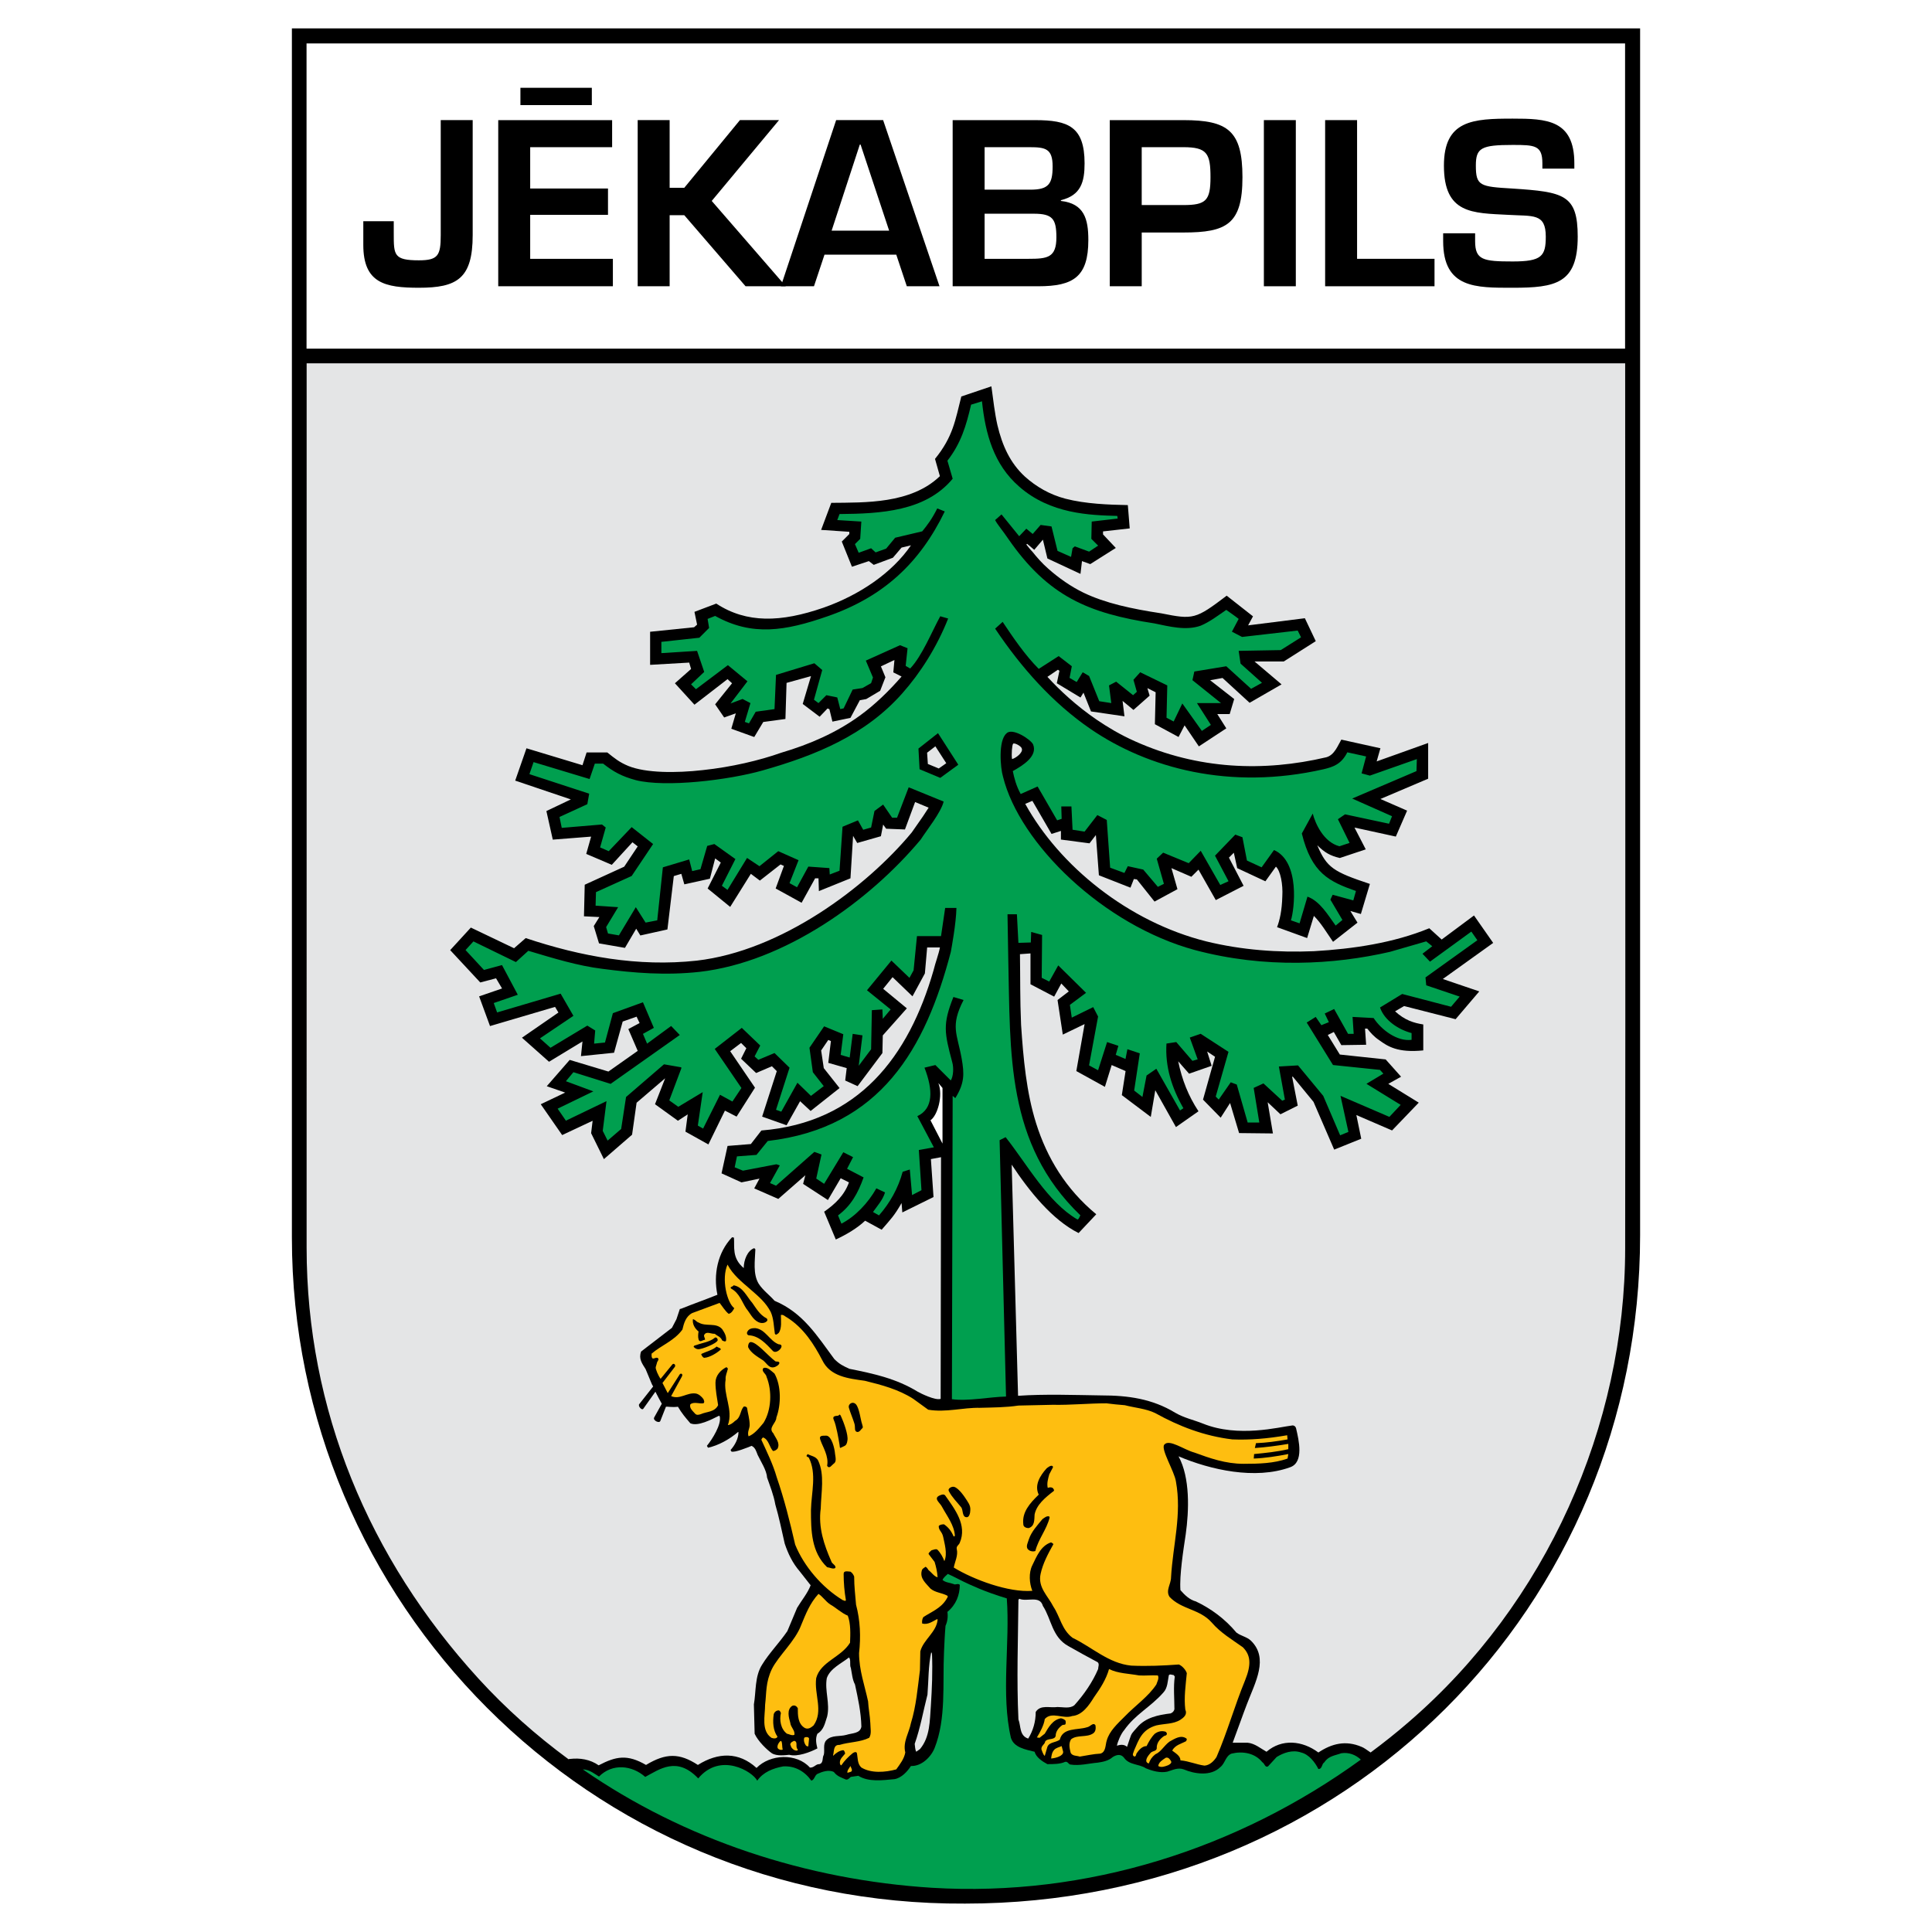
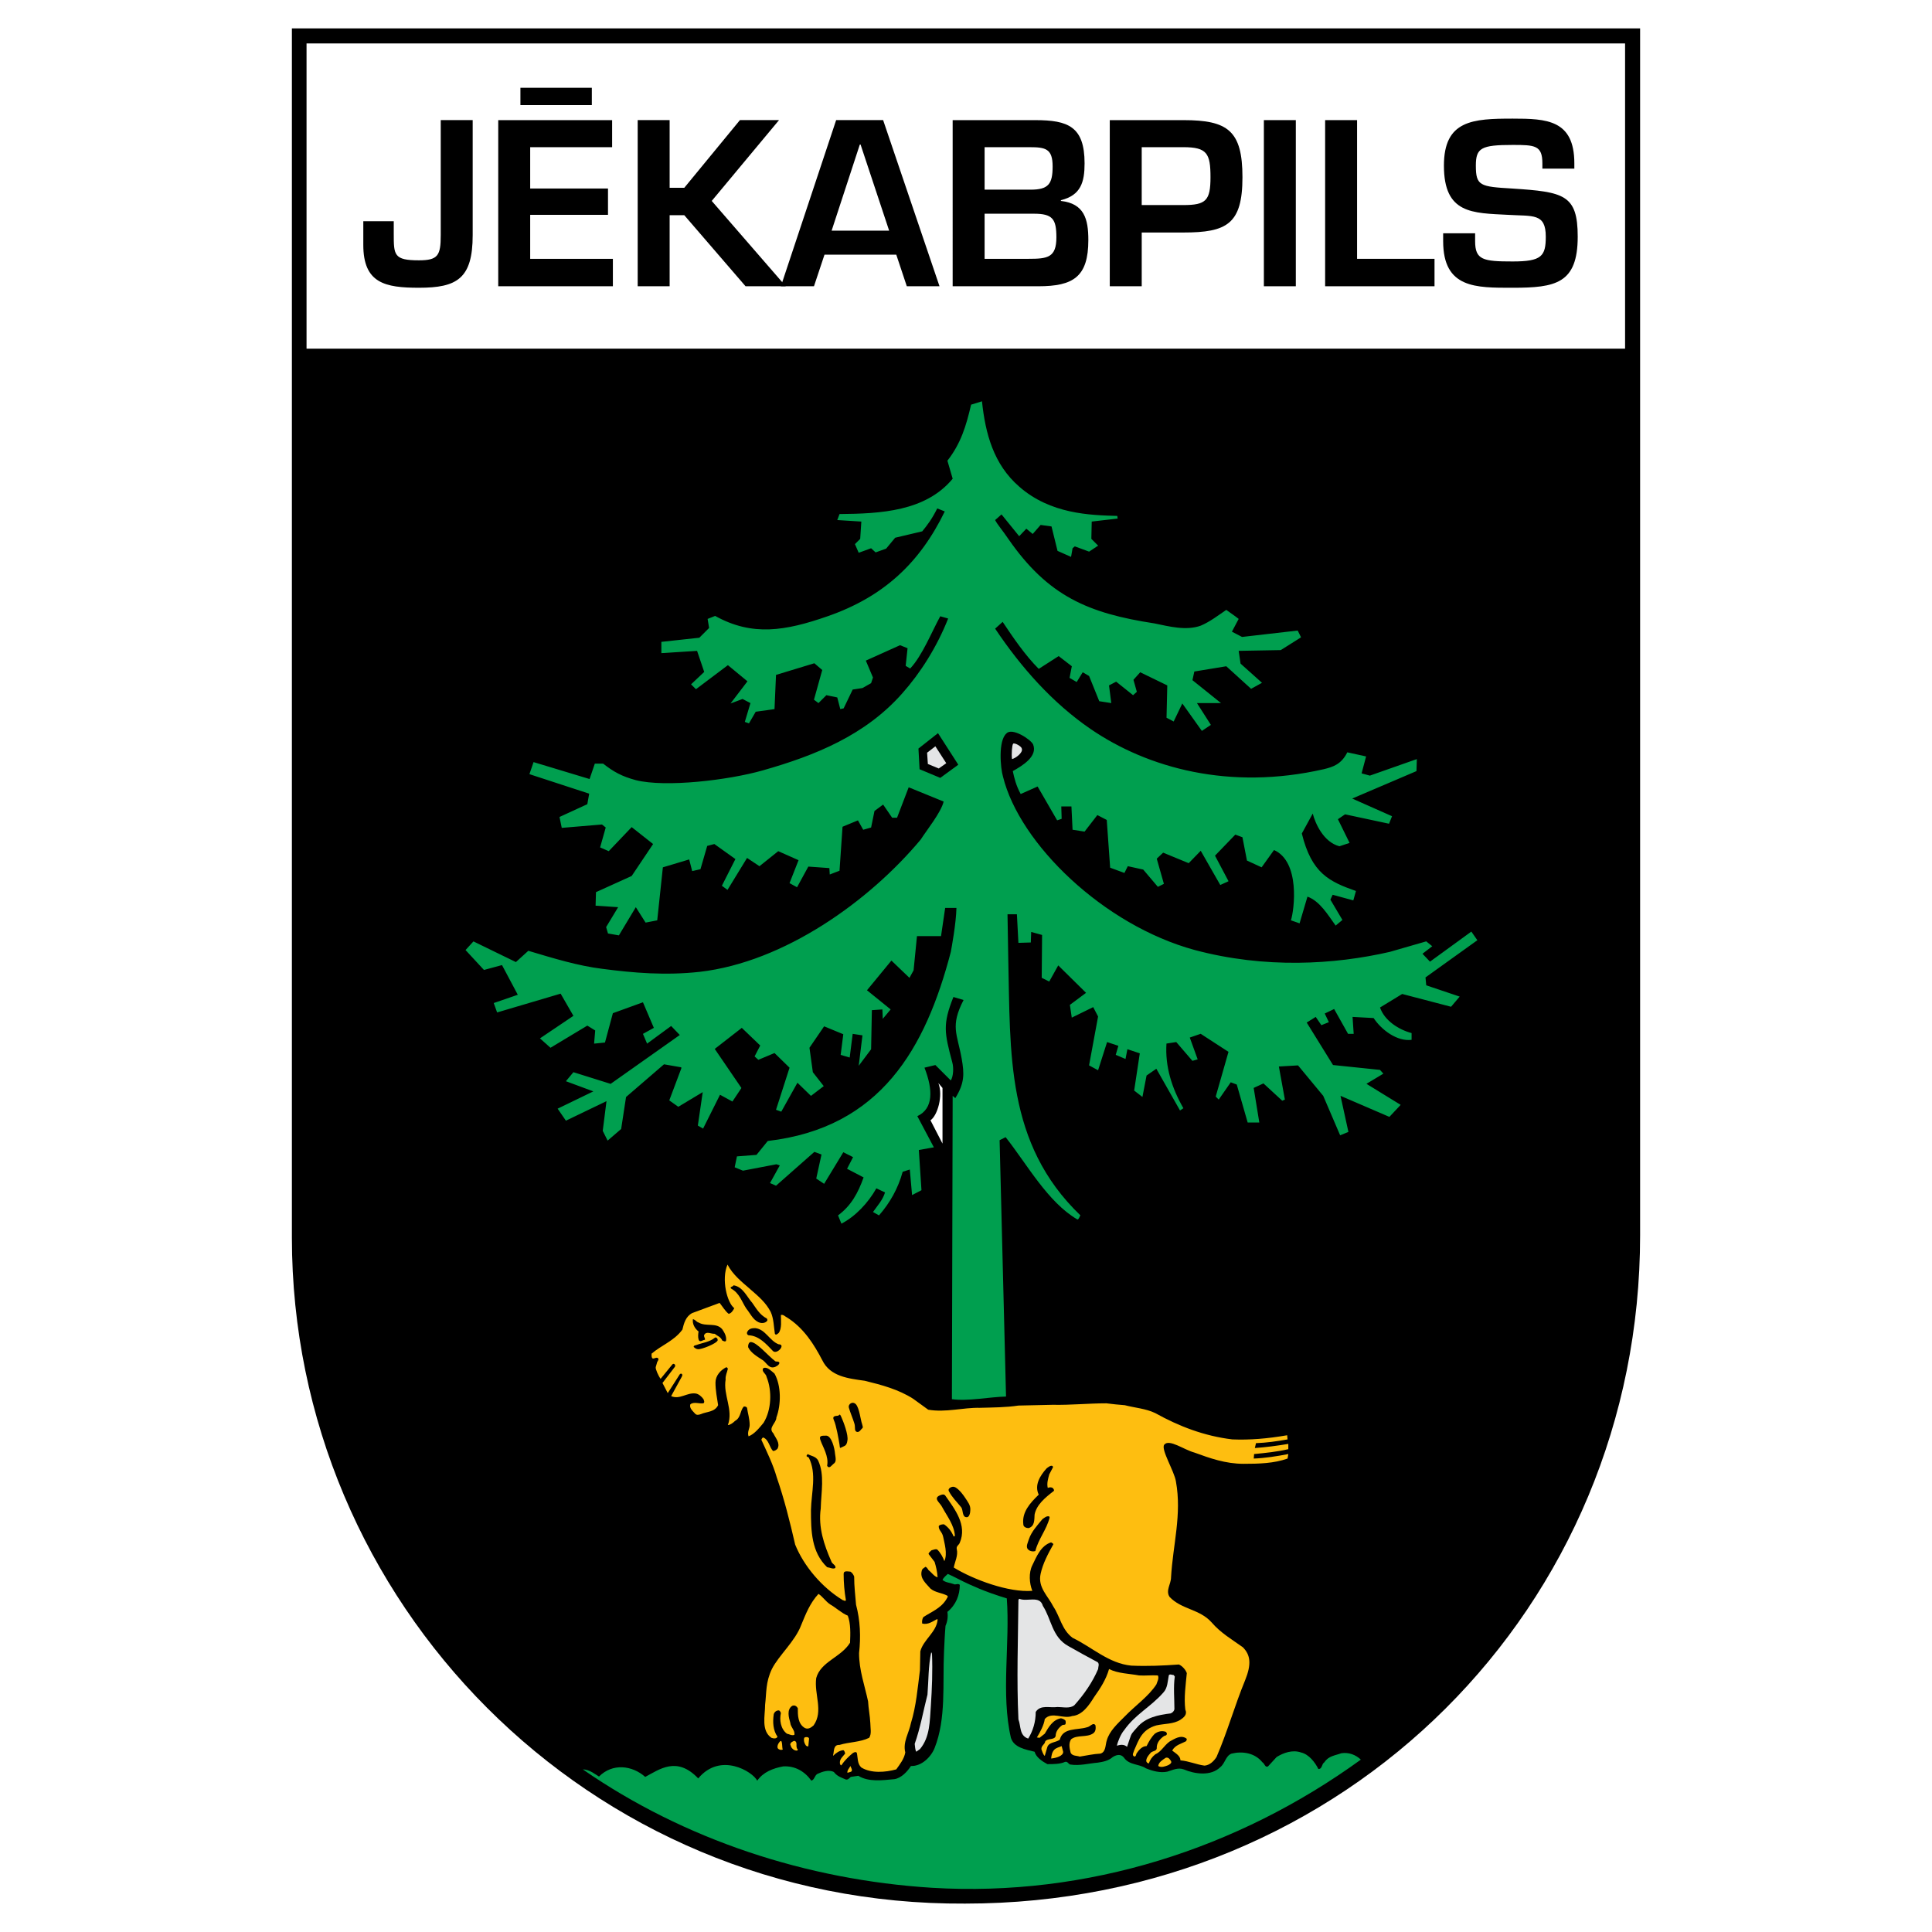
<svg xmlns="http://www.w3.org/2000/svg" version="1.0" id="Layer_1" x="0px" y="0px" width="192.756px" height="192.756px" viewBox="0 0 192.756 192.756" enable-background="new 0 0 192.756 192.756" xml:space="preserve">
  <g>
-     <polygon fill-rule="evenodd" clip-rule="evenodd" fill="#FFFFFF" points="0,0 192.756,0 192.756,192.756 0,192.756 0,0  " />
    <path fill-rule="evenodd" clip-rule="evenodd" d="M163.634,2.834v120.412c0,37.014-29.325,66.676-67.35,66.676   c-37.612,0.225-67.162-30.15-67.162-66.451V2.834H163.634L163.634,2.834z" />
    <polygon fill-rule="evenodd" clip-rule="evenodd" fill="#FFFFFF" points="30.584,34.785 162.134,34.785 162.134,4.334    30.584,4.334 30.584,34.785  " />
    <path fill-rule="evenodd" clip-rule="evenodd" d="M43.972,11.984v11.475c0,2.025-0.263,2.513-2.175,2.513   c-2.512,0-2.512-0.525-2.512-2.663v-1.238h-3.038v2.363c0,3.825,2.175,4.275,5.55,4.275c3.788,0,5.363-0.9,5.363-5.25V11.984   H43.972L43.972,11.984z" />
    <path fill-rule="evenodd" clip-rule="evenodd" d="M52.897,14.685h8.175v-2.7H49.709V28.56h11.438v-2.738h-8.25v-4.387h7.763V18.81   h-7.763V14.685L52.897,14.685z M51.922,8.76v1.725h7.125V8.76H51.922L51.922,8.76z" />
    <polygon fill-rule="evenodd" clip-rule="evenodd" points="66.81,11.984 63.622,11.984 63.622,28.56 66.81,28.56 66.81,21.472    68.272,21.472 74.384,28.56 78.396,28.56 71.009,20.047 77.722,11.984 73.822,11.984 68.272,18.734 66.81,18.734 66.81,11.984  " />
    <path fill-rule="evenodd" clip-rule="evenodd" d="M89.422,25.409l1.05,3.15h3.263l-5.625-16.575h-4.688L77.91,28.56h3.3l1.05-3.15   H89.422L89.422,25.409z M88.709,23.01h-5.737l2.812-8.588h0.075L88.709,23.01L88.709,23.01z" />
    <path fill-rule="evenodd" clip-rule="evenodd" d="M98.234,21.322h4.912c1.875,0,2.25,0.525,2.25,2.363   c0,2.025-0.899,2.137-2.774,2.137h-4.388V21.322L98.234,21.322z M103.597,28.56c3.487,0,4.987-0.938,4.987-4.613   c0-2.1-0.412-3.637-2.737-3.899v-0.075c1.987-0.488,2.362-1.8,2.362-3.675c0-3.675-1.649-4.312-4.912-4.312h-8.25V28.56H103.597   L103.597,28.56z M98.234,14.685h4.5c1.575,0,2.287,0.15,2.287,1.913c0,1.762-0.412,2.325-2.212,2.325h-4.575V14.685L98.234,14.685z   " />
    <path fill-rule="evenodd" clip-rule="evenodd" d="M110.722,28.56h3.188v-5.363h4.162c4.312,0,5.888-0.825,5.888-5.512   c0-4.65-1.462-5.7-5.888-5.7h-7.35V28.56L110.722,28.56z M113.909,20.459v-5.775h4.162c2.363,0,2.7,0.637,2.7,3   c0,2.325-0.45,2.775-2.7,2.775H113.909L113.909,20.459z" />
    <polygon fill-rule="evenodd" clip-rule="evenodd" points="129.284,11.984 126.097,11.984 126.097,28.56 129.284,28.56    129.284,11.984  " />
    <polygon fill-rule="evenodd" clip-rule="evenodd" points="135.396,11.984 132.209,11.984 132.209,28.56 143.122,28.56    143.122,25.822 135.396,25.822 135.396,11.984  " />
    <path fill-rule="evenodd" clip-rule="evenodd" d="M143.984,23.272v0.788c0,4.725,3.262,4.65,6.938,4.65   c4.274,0,6.487-0.413,6.487-5.1c0-4.2-1.388-4.462-6.525-4.8c-3.225-0.188-3.638-0.263-3.638-2.288   c0-1.762,0.525-2.062,3.676-2.062c2.212,0,2.962,0.038,2.962,1.837v0.525h3.188v-0.525c0-4.35-2.774-4.462-6.149-4.462   c-3.976,0-6.863,0.15-6.863,4.688c0,4.837,2.851,4.725,6.413,4.913c2.475,0.15,3.75-0.188,3.75,2.175c0,1.95-0.413,2.475-3.3,2.475   c-2.963,0-3.75-0.15-3.75-2.025v-0.788H143.984L143.984,23.272z" />
    <path fill-rule="evenodd" clip-rule="evenodd" fill="#009F4F" d="M100.372,139.334c-1.65,0.037-3.825,0.488-5.4,0.262l0.075-30.262   l0.263,0.225c0.937-1.5,0.9-2.438,0.637-3.938c-0.45-2.512-1.163-3.225,0.188-5.85l-1.013-0.301   c-1.087,2.738-0.9,3.562-0.112,6.525c0.15,0.525,0.112,1.389-0.15,1.801l-1.538-1.537l-1.087,0.262   c0.862,2.213,0.9,4.088-0.713,4.838l1.65,3.111l-1.5,0.264l0.263,4.012l-0.938,0.488l-0.225-2.551l-0.712,0.225   c-0.45,1.65-1.275,3.113-2.362,4.352l-0.6-0.338c0.45-0.639,0.975-1.201,1.2-1.951l-0.862-0.412   c-0.825,1.463-2.1,2.812-3.488,3.525l-0.337-0.824c1.312-0.977,1.987-2.213,2.55-3.789l-1.65-0.861l0.6-1.162l-0.975-0.488   l-1.913,3.15l-0.787-0.525l0.525-2.4l-0.712-0.262l-3.825,3.375l-0.6-0.264l0.975-1.762l-0.337-0.113l-3.338,0.639l-0.825-0.338   l0.225-1.088l1.95-0.15l1.125-1.387c11.288-1.312,15.75-9.262,18.263-18.862c0.075-0.413,0.525-2.812,0.562-4.388h-1.125   l-0.413,2.812h-2.4l-0.338,3.413l-0.412,0.75l-1.8-1.725l-2.438,2.963l2.363,1.912l-0.788,0.938l-0.038-0.938l-1.05,0.074   l-0.075,3.9l-1.238,1.65l0.375-3.037l-0.975-0.15l-0.3,2.363l-0.9-0.264l0.262-2.062l-1.913-0.787l-1.462,2.137l0.337,2.438   l1.088,1.389l-1.275,0.975l-1.35-1.312l-1.612,2.887l-0.525-0.188l1.35-4.199l-1.5-1.463l-1.613,0.676l-0.375-0.338l0.563-1.088   l-1.838-1.762l-2.7,2.1l2.663,3.9l-0.9,1.35l-1.237-0.676l-1.688,3.375l-0.525-0.299l0.488-3.338l-2.438,1.463l-0.9-0.639   l1.2-3.188v-0.111l-1.725-0.301l-3.788,3.264l-0.487,3.188l-1.351,1.162l-0.487-0.975l0.375-2.963l-4.05,1.949l-0.825-1.199   l3.562-1.725l-2.737-1.014l0.75-0.9l3.712,1.164l6.9-4.875l-0.862-0.9l-2.4,1.762l-0.413-0.975l1.087-0.6l-1.087-2.551l-3,1.088   l-0.788,2.926l-1.087,0.111l0.112-1.312l-0.787-0.486l-3.675,2.211l-1.05-0.938l3.337-2.248l-1.275-2.213l-6.337,1.875   l-0.338-0.938l2.4-0.826l-1.575-2.962l-1.8,0.487l-1.838-1.987l0.788-0.862l4.237,2.062l1.238-1.125c2.513,0.75,4.95,1.5,7.387,1.8   c3.15,0.412,6.3,0.675,9.713,0.3c8.475-0.976,16.95-7.088,22.05-13.2c0.6-0.938,2.025-2.7,2.288-3.788l-3.488-1.425l-1.162,3.037   h-0.488l-0.9-1.312l-0.863,0.638l-0.337,1.65l-0.788,0.225l-0.525-0.938l-1.538,0.637l-0.3,4.388l-0.975,0.375l-0.038-0.638   l-2.1-0.15l-1.125,2.062l-0.75-0.412l0.9-2.288l-2.025-0.9l-1.875,1.5l-1.238-0.825l-1.95,3.188l-0.562-0.413l1.35-2.663l-2.1-1.5   l-0.712,0.187l-0.675,2.325l-0.825,0.188l-0.3-1.163l-2.625,0.788l-0.562,5.288l-1.162,0.225l-0.975-1.537l-1.688,2.812   l-1.087-0.188l-0.188-0.638l1.2-1.987l-2.25-0.15l0.038-1.35l3.562-1.613l2.138-3.187l-2.138-1.688l-2.288,2.4l-0.862-0.375   l0.562-1.987l-0.375-0.3l-4.013,0.337l-0.225-1.087l2.775-1.275l0.187-1.05l-5.625-1.837l-0.338-0.113l0.413-1.2l5.588,1.688   l0.525-1.538h0.825c1.05,0.825,1.875,1.275,3.263,1.65c2.962,0.75,9.262,0,12.675-0.975c5.288-1.5,10.237-3.525,13.913-7.688   c1.8-2.025,3.45-4.613,4.575-7.462l-0.788-0.225c-0.862,1.575-1.8,3.938-3,5.212l-0.45-0.262l0.188-1.763l-0.75-0.3l-3.413,1.537   l0.712,1.688l-0.187,0.562l-0.863,0.488l-0.975,0.15l-0.9,1.875l-0.337,0.075l-0.3-1.163l-1.087-0.225l-0.788,0.788l-0.45-0.337   l0.825-2.962l-0.787-0.675l-3.825,1.163l-0.15,3.412l-1.875,0.263l-0.675,1.163l-0.412-0.15l0.562-1.875l-0.788-0.412l-1.2,0.45   l1.688-2.212l-1.95-1.612l-3.188,2.4l-0.488-0.487l1.312-1.238l-0.712-2.1l-3.562,0.225v-1.125l3.788-0.412l0.975-0.976l-0.15-0.9   l0.75-0.3c3.712,2.062,7.012,1.5,11.212,0.038c5.625-1.95,9.225-5.362,11.7-10.462l-0.75-0.3c-0.525,1.05-0.975,1.649-1.5,2.287   l-2.7,0.637l-0.9,1.088l-1.05,0.375l-0.45-0.413l-1.238,0.45l-0.375-0.863l0.525-0.525l0.113-1.725l-2.4-0.15l0.225-0.6   c4.087-0.037,8.587-0.262,11.288-3.525l-0.525-1.8c1.35-1.725,1.875-3.487,2.362-5.588l1.087-0.337   c0.338,3.225,1.162,6.3,3.713,8.512c3.112,2.737,7.05,2.85,9.787,2.925l0.037,0.263l-2.587,0.3l-0.038,1.725l0.676,0.675l-0.9,0.6   l-1.425-0.525l-0.225,0.188l-0.15,0.862l-1.35-0.6l-0.601-2.438l-1.087-0.15l-0.788,0.9l-0.638-0.525l-0.712,0.75l-1.763-2.175   l-0.638,0.562c0.225,0.45,0.788,1.087,1.312,1.875c3.976,5.738,7.987,7.425,14.588,8.438c1.462,0.3,3.149,0.75,4.612,0.225   c0.899-0.375,1.725-1.012,2.55-1.575c0.412,0.3,0.862,0.6,1.237,0.9l-0.675,1.275l1.013,0.525l5.55-0.638l0.337,0.675l-2.024,1.275   l-4.2,0.075l0.188,1.275l2.138,1.913l-1.088,0.6l-2.475-2.25l-3.188,0.525l-0.188,0.863l2.85,2.287h-2.399l1.388,2.175l-0.9,0.6   l-1.95-2.738l-0.862,1.8l-0.713-0.375l0.075-3.225l-2.7-1.312l-0.675,0.75l0.338,1.2l-0.375,0.337l-1.688-1.35l-0.713,0.375   l0.226,1.762l-1.2-0.187l-1.013-2.513l-0.638-0.375l-0.6,0.975l-0.713-0.413l0.226-1.163l-1.312-1.012l-1.988,1.275   c-1.35-1.35-2.55-3.112-3.6-4.688l-0.75,0.675c2.588,3.863,5.7,7.388,9.524,10.013c5.701,3.9,13.876,6.15,23.251,4.012   c0.937-0.225,1.762-0.487,2.362-1.687l1.875,0.412l-0.45,1.688l0.825,0.225l4.688-1.65l-0.038,1.2l-6.412,2.737l3.975,1.763   l-0.3,0.75l-4.388-0.938l-0.712,0.487l1.162,2.363l-1.013,0.337c-1.574-0.413-2.399-2.25-2.662-3.262l-1.088,1.987   c0.976,3.975,2.737,4.8,5.4,5.737l-0.263,0.938l-2.062-0.562l-0.225,0.488l1.2,2.025l-0.676,0.562   c-0.787-1.087-1.574-2.438-2.812-2.888l-0.787,2.663l-0.862-0.3c0.337-1.05,0.938-5.85-1.688-7.013l-1.237,1.725l-1.463-0.675   l-0.45-2.325l-0.712-0.263l-2.025,2.1l1.35,2.55l-0.824,0.375l-1.95-3.412l-1.2,1.237l-2.55-1.05l-0.638,0.6l0.713,2.512   l-0.601,0.3l-1.462-1.725l-1.538-0.337l-0.337,0.675l-1.425-0.525l-0.338-4.763l-0.938-0.487l-1.275,1.65l-1.199-0.188   l-0.113-2.325h-1.012l0.037,1.238l-0.45,0.15l-1.95-3.375l-1.688,0.75c-0.449-0.825-0.638-1.575-0.787-2.288   c0.938-0.525,2.513-1.462,2.025-2.663c-0.226-0.487-2.101-1.725-2.663-1.087c-0.825,0.713-0.6,3.45-0.337,4.312   c1.649,6.675,10.012,14.812,19.124,17.288c7.013,1.875,13.913,1.462,19.463,0.188l3.638-1.05l0.6,0.487l-0.975,0.75l0.75,0.788   l4.125-3l0.6,0.862l-5.175,3.712l0.075,0.787l3.337,1.125l-0.862,1.014l-4.875-1.275l-2.212,1.35   c0.449,1.312,1.874,2.213,3.149,2.551v0.674c-1.425,0.188-3-0.975-3.787-2.174l-2.101-0.113l0.112,1.688h-0.562l-1.388-2.475   l-0.938,0.449l0.412,0.863l-0.75,0.299l-0.562-0.824l-0.899,0.562l2.624,4.238l4.688,0.486l0.337,0.375l-1.688,1.014l3.413,2.1   l-1.125,1.199l-4.876-2.1l0.788,3.6l-0.825,0.338l-1.688-3.938l-2.513-3.037l-1.912,0.111l0.6,3.301l-0.262,0.113l-1.876-1.727   l-0.975,0.451l0.562,3.449h-1.162l-1.088-3.787l-0.6-0.225l-1.2,1.725l-0.3-0.301l1.274-4.461l-2.774-1.801l-1.088,0.375   l0.787,2.176l-0.524,0.148l-1.612-1.875l-0.976,0.15c-0.149,2.287,0.525,4.426,1.688,6.451l-0.337,0.225l-2.363-4.162l-0.975,0.674   l-0.412,2.139l-0.825-0.639l0.562-3.713l-1.237-0.412l-0.188,0.975l-0.976-0.412l0.263-0.9l-1.125-0.375l-0.899,2.812l-0.9-0.486   l0.9-4.875l-0.487-0.938l-2.138,1.049l-0.188-1.273l1.613-1.201l-2.775-2.737l-0.899,1.612l-0.75-0.375l0.037-4.274l-1.087-0.3   l-0.038,1.05l-1.237,0.038l-0.15-2.85h-0.938l0.075,4.425c0.225,9.412-0.263,18.449,7.2,25.613c-0.075,0.074-0.15,0.412-0.3,0.412   c-2.963-1.725-5.025-5.514-7.163-8.213l-0.6,0.301L100.372,139.334L100.372,139.334z" />
    <polygon fill-rule="evenodd" clip-rule="evenodd" points="93.584,73.147 95.609,76.296 93.809,77.609 91.747,76.747 91.634,74.684    93.584,73.147  " />
    <path fill-rule="evenodd" clip-rule="evenodd" fill="#E4E5E6" d="M101.946,74.684c0.15,0.413-0.637,0.975-0.975,1.05   c-0.075-0.45,0-1.425,0.112-1.538C101.234,74.084,101.909,74.459,101.946,74.684L101.946,74.684z" />
    <polygon fill-rule="evenodd" clip-rule="evenodd" fill="#E4E5E6" points="93.322,74.459 94.409,76.146 93.659,76.672    92.572,76.222 92.497,75.097 93.322,74.459  " />
    <path fill-rule="evenodd" clip-rule="evenodd" fill="#FFFFFF" d="M94.034,114.096l-1.2-2.324c0.712-0.488,1.275-2.475,0.788-3.713   l0.412,0.488V114.096L94.034,114.096z" />
    <path fill-rule="evenodd" clip-rule="evenodd" fill="#FEBE10" d="M76.897,130.896c0.3,0.676,0.3,1.426,0.413,2.176   c0.112,0.188,0.262,0,0.375-0.076c0.337-0.449,0.225-1.236,0.225-1.799c0.262-0.076,0.45,0.188,0.637,0.262   c1.65,1.049,2.663,2.662,3.487,4.238c0.788,1.648,2.625,1.836,4.238,2.062c1.688,0.412,3.375,0.861,4.837,1.799l1.5,1.088   c1.762,0.301,3.45-0.225,5.175-0.188c1.312-0.037,2.588-0.037,3.825-0.225l3.412-0.076c1.8,0.039,3.562-0.148,5.363-0.148   c0.6,0.074,1.237,0.148,1.837,0.188c1.013,0.262,2.1,0.336,3.038,0.787c2.362,1.312,4.874,2.287,7.687,2.625   c1.726,0.074,3.525-0.076,5.476-0.414l0.037,0.414c-1.05,0.188-2.1,0.338-3.149,0.375c-0.038,0.188-0.075,0.338-0.113,0.486   c1.088-0.074,2.213-0.225,3.338-0.412v0.525c-1.125,0.262-2.25,0.375-3.412,0.488l-0.038,0.449c1.088-0.037,2.288-0.225,3.45-0.449   l-0.075,0.449c-1.35,0.486-2.887,0.525-4.388,0.525c-1.8,0-3.375-0.562-4.912-1.125c-1.013-0.264-2.513-1.389-3-0.787   c-0.375,0.449,1.013,2.662,1.163,3.674c0.6,3.301-0.301,6.301-0.488,9.562c0,0.676-0.562,1.312-0.149,1.951   c1.199,1.273,3,1.199,4.199,2.549c0.9,1.051,2.062,1.725,3.112,2.475c0.788,0.789,0.863,1.725,0.226,3.301   c-1.05,2.549-1.763,5.137-2.85,7.65c-0.263,0.412-0.676,0.824-1.2,0.861c-0.825-0.111-1.538-0.449-2.4-0.525   c0-0.449-0.487-0.711-0.824-0.975c0.3-0.562,0.899-0.674,1.387-0.938c0.038-0.074,0.112-0.188,0.038-0.262   c-0.563-0.412-1.2,0.037-1.688,0.301c-0.562,0.412-0.825,1.012-1.425,1.273c-0.338,0.264-0.525,0.562-0.638,0.9   c-0.15,0-0.226-0.111-0.263-0.225c0-0.301,0.188-0.525,0.375-0.75c0.188-0.301,0.637-0.188,0.675-0.525   c-0.038-0.525,0.337-0.975,0.75-1.238c0.112-0.037,0.225-0.037,0.263-0.188c0-0.148-0.112-0.262-0.263-0.262   c-0.338-0.074-0.675,0.037-0.938,0.225c-0.375,0.375-0.6,0.789-0.825,1.238c-0.45,0-0.787,0.412-1.013,0.75   c-0.037,0.111-0.037,0.262-0.187,0.299c-0.338-0.111-0.075-0.449-0.038-0.637c0.45-1.012,0.75-2.062,2.212-2.475   c0.825-0.188,1.688-0.113,2.4-0.562c0.338-0.225,0.713-0.525,0.487-1.014c-0.149-1.199,0.038-2.438,0.15-3.637   c-0.112-0.338-0.45-0.713-0.787-0.863c-1.575,0.113-3.112,0.188-4.763,0.113c-2.25-0.225-3.9-1.838-5.85-2.775   c-1.088-0.824-1.238-2.1-1.913-3.111c-0.524-1.051-1.575-1.914-1.274-3.264c0.225-1.049,0.75-2.025,1.274-2.961   c-0.037-0.113-0.149-0.113-0.225-0.189c-1.05,0.338-1.463,1.463-1.875,2.289c-0.375,0.75-0.301,1.799,0,2.549   c-2.363,0.188-5.888-1.125-7.838-2.324c0.112-0.6,0.45-1.201,0.3-1.838c-0.075-0.301,0.225-0.412,0.3-0.637   c0.75-1.764-0.488-3.338-1.462-4.725c-0.15-0.15-0.338-0.076-0.525,0c-0.713,0.299,0.037,0.75,0.225,1.162   c0.487,0.9,1.2,1.799,1.274,2.85c-0.037,0.113-0.112,0.113-0.15,0.037c-0.187-0.449-0.487-0.861-0.938-1.162   c-0.187,0-0.45,0.037-0.525,0.188c0,0.449,0.338,0.525,0.45,1.088c0.112,0.6,0.45,1.648,0.112,2.4   c-0.15-0.414-0.375-0.826-0.712-1.164c-0.188-0.074-0.375,0.037-0.562,0.076c-0.112,0.111-0.3,0.225-0.3,0.375l0.6,0.787   c0.15,0.486,0.262,0.975,0.3,1.537c-0.338-0.074-0.6-0.486-0.9-0.713c-0.075-0.111-0.15-0.262-0.3-0.338   c-0.15,0.113-0.337,0.189-0.375,0.375c-0.225,0.789,0.413,1.275,0.863,1.801c0.487,0.412,1.125,0.412,1.688,0.713   c0.112,0.113-0.075,0.262-0.113,0.375c-0.562,0.9-1.5,1.236-2.288,1.762c-0.112,0.188-0.15,0.412-0.112,0.639   c0.6,0.148,1.05-0.227,1.5-0.451l0.038,0.076c-0.113,1.236-1.425,1.986-1.725,3.15l-0.038,1.873   c-0.225,1.764-0.375,3.602-0.9,5.289c-0.188,0.975-0.825,1.875-0.562,2.924c-0.112,0.639-0.525,1.162-0.9,1.688   c-1.087,0.301-2.512,0.412-3.487-0.188c-0.413-0.375-0.338-0.975-0.45-1.463c-0.112-0.148-0.3-0.037-0.413,0.039   c-0.413,0.336-0.825,0.75-1.125,1.199c-0.112,0.037-0.112-0.113-0.15-0.188c-0.038-0.449,0.3-0.676,0.525-0.975   c-0.038-0.15-0.075-0.301-0.188-0.338c-0.375,0.037-0.712,0.262-1.013,0.562v-0.074c0.113-0.375,0-1.051,0.638-1.014   c0.975-0.299,2.062-0.262,2.962-0.711c0.263-0.414,0.113-0.977,0.113-1.463c-0.038-0.75-0.188-1.463-0.225-2.176   c-0.337-1.574-0.9-3.113-0.9-4.801c0.188-1.648,0.112-3.299-0.3-4.836c-0.075-0.938-0.188-1.801-0.188-2.812   c-0.075-0.188-0.188-0.375-0.375-0.488c-0.225,0-0.675-0.15-0.675,0.225c0,0.863,0.075,1.764,0.225,2.625   c-0.075,0.15-0.188,0-0.3,0c-2.1-1.275-3.9-3.412-4.762-5.549c-0.525-2.289-1.088-4.537-1.838-6.713   c-0.375-1.312-0.975-2.514-1.537-3.75c0.038-0.076,0.075-0.188,0.188-0.225c0.562,0.225,0.6,0.938,0.975,1.35   c0.188,0,0.337-0.113,0.45-0.225c0.3-0.562-0.188-1.051-0.413-1.537c-0.562-0.562,0.3-1.014,0.3-1.576   c0.487-1.312,0.487-3.188-0.188-4.387c-0.337-0.264-0.675-0.676-1.088-0.562c-0.3,0.338,0.263,0.562,0.3,0.9   c0.562,1.387,0.487,3.299-0.3,4.574c-0.412,0.488-0.9,1.125-1.5,1.35c-0.15-0.449,0.112-0.75,0.112-1.125   c0-0.637-0.188-1.162-0.263-1.725c-0.075-0.113-0.225-0.15-0.337-0.113c-0.375,0.451-0.262,1.088-0.862,1.426   c-0.188,0.188-0.488,0.412-0.712,0.412c0.562-1.537-0.488-3-0.225-4.537c-0.038-0.412,0.15-0.713,0.225-1.088   c-0.038-0.074-0.075-0.111-0.15-0.15c-0.6,0.301-1.087,0.863-1.087,1.539c0,0.787,0.15,1.5,0.263,2.25   c-0.338,0.711-1.163,0.637-1.725,0.898c-0.225,0.076-0.413,0.113-0.562-0.037c-0.263-0.301-0.6-0.562-0.487-0.938   c0.337-0.299,0.9-0.037,1.312-0.111c0.15-0.113,0.037-0.301,0-0.414c-0.188-0.262-0.488-0.525-0.788-0.562   c-0.863-0.111-1.575,0.639-2.438,0.264l1.05-1.912c0.188-0.301-0.075-0.414-0.188-0.264l-1.2,1.875l-0.525-1.012l1.238-1.613   c0.112-0.188-0.112-0.412-0.262-0.225l-1.163,1.426c-0.225-0.301-0.525-0.977-0.488-1.164l0.15-0.523   c0.075-0.113,0.188-0.264,0.075-0.375c-0.225-0.188-0.562,0.299-0.637-0.188v-0.264c1.012-0.861,2.25-1.275,3.075-2.4   c0.15-0.637,0.337-1.312,0.975-1.648l2.737-1.014c0.3,0.375,0.562,0.826,0.9,1.088c0.263-0.037,0.45-0.338,0.563-0.562   c-0.713-0.525-1.313-2.887-0.675-4.35c0.525,1.012,1.425,1.725,2.288,2.475C75.697,129.359,76.409,129.959,76.897,130.896   L76.897,130.896z" />
    <path fill-rule="evenodd" clip-rule="evenodd" d="M75.06,129.996c0.375,0.525,0.75,1.201,1.425,1.537   c0.075,0.039,0.112,0.227,0.038,0.264c-0.188,0.225-0.562,0.262-0.863,0.111c-0.562-0.262-0.825-0.898-1.2-1.35   c-0.45-0.674-0.675-1.537-1.5-1.986c-0.225-0.188,0.188-0.188,0.225-0.338C74.122,128.385,74.497,129.359,75.06,129.996   L75.06,129.996z" />
    <path fill-rule="evenodd" clip-rule="evenodd" d="M69.697,131.947c0.75,0.449,1.763-0.039,2.362,0.674   c0.225,0.338,0.45,0.713,0.375,1.162c-0.113,0.113-0.263,0-0.375-0.037c-0.15-0.375-0.487-0.449-0.75-0.674   c-0.337,0.037-0.825-0.301-1.05,0.111c-0.075,0.188,0.113,0.301,0.075,0.488c-0.225,0-0.525,0.338-0.638-0.037   c-0.075-0.264-0.037-0.562,0-0.789c-0.375-0.299-0.637-0.75-0.562-1.236C69.397,131.684,69.509,131.908,69.697,131.947   L69.697,131.947z" />
    <path fill-rule="evenodd" clip-rule="evenodd" d="M77.685,134.121c0.75,0-0.15,1.051-0.562,0.676   c-0.713-0.75-1.425-1.537-2.438-1.576c-0.188-0.074-0.188-0.262-0.113-0.375c0.188-0.338,0.562-0.338,0.788-0.338   C76.372,132.621,76.784,133.783,77.685,134.121L77.685,134.121z" />
    <path fill-rule="evenodd" clip-rule="evenodd" d="M71.609,133.709c-0.075,0.338-1.65,0.938-1.95,0.9c-0.15,0-0.3-0.076-0.45-0.225   c0-0.15,0.15-0.15,0.262-0.188c0.6-0.227,1.35-0.301,1.875-0.75C71.497,133.408,71.609,133.559,71.609,133.709L71.609,133.709z" />
    <path fill-rule="evenodd" clip-rule="evenodd" d="M77.347,135.809c0.075,0.076,0.413-0.037,0.413,0.188   c-0.075,0.225-0.225,0.264-0.413,0.375c-0.6,0.225-0.788-0.299-1.2-0.637c-0.562-0.375-1.2-0.713-1.5-1.312   c-0.038-0.15,0.038-0.488,0.225-0.525C75.472,133.859,76.559,135.209,77.347,135.809L77.347,135.809z" />
-     <path fill-rule="evenodd" clip-rule="evenodd" d="M71.909,134.646c-0.375,0.338-1.087,0.787-1.65,0.824   c-0.15-0.037-0.263-0.225-0.3-0.375c0.413-0.225,1.2-0.412,1.538-0.75C71.647,134.459,71.947,134.496,71.909,134.646   L71.909,134.646z" />
    <path fill-rule="evenodd" clip-rule="evenodd" d="M85.409,140.121c0.337,0.412,0.45,1.537,0.6,1.951   c0.15,0.449,0.038,0.375-0.075,0.523c-0.113,0.15-0.3,0.375-0.525,0.225c-0.188-0.148-0.037-0.449-0.188-0.861   c-0.112-0.375-0.413-1.088-0.525-1.5C84.584,140.084,85.072,139.746,85.409,140.121L85.409,140.121z" />
    <path fill-rule="evenodd" clip-rule="evenodd" d="M83.947,141.396c0.188,0.412,0.712,1.762,0.6,2.324   c-0.075,0.562-0.3,0.525-0.488,0.639c-0.225,0.074-0.262,0.262-0.3-0.225c-0.075-0.488-0.337-1.988-0.562-2.438   c-0.225-0.488,0.263-0.414,0.413-0.451S83.759,140.947,83.947,141.396L83.947,141.396z" />
    <path fill-rule="evenodd" clip-rule="evenodd" d="M83.31,145.033c0.075,0.488,0.15,0.826-0.15,1.014   c-0.263,0.225-0.337,0.412-0.562,0.299l-0.075-0.111c0.188-0.938-0.45-1.912-0.637-2.475c-0.225-0.525,0.038-0.525,0.562-0.525   C82.972,143.271,83.272,144.51,83.31,145.033L83.31,145.033z" />
    <path fill-rule="evenodd" clip-rule="evenodd" d="M81.622,145.709c0.675,1.426,0.3,3.188,0.263,4.799   c-0.263,1.877,0.337,3.639,1.05,5.252c0.075,0.299,0.487,0.375,0.412,0.674c-0.225,0.15-0.525-0.037-0.825-0.074   c-1.575-1.5-1.612-3.639-1.612-5.701c0.038-1.762,0.6-3.637-0.225-5.25c-0.075-0.037-0.187-0.074-0.225-0.15l0.113-0.186   C80.909,145.258,81.397,145.297,81.622,145.709L81.622,145.709z" />
    <path fill-rule="evenodd" clip-rule="evenodd" d="M104.685,147.096c-0.112,0.414-0.263,0.9-0.15,1.352   c0.188-0.076,0.338-0.076,0.487,0c0.075,0.074,0.226,0.262,0.075,0.336c-0.825,0.639-1.688,1.35-1.875,2.326   c-0.037,0.486,0.037,1.162-0.6,1.35c-0.226,0-0.525-0.113-0.525-0.375c-0.15-1.199,0.638-2.1,1.537-2.963   c-0.449-0.938,0.113-1.875,0.788-2.625c0.15-0.111,0.412-0.338,0.6-0.225l0.038,0.113L104.685,147.096L104.685,147.096z" />
    <path fill-rule="evenodd" clip-rule="evenodd" d="M96.284,149.422c0.263,0.412,0.562,0.75,0.525,1.236   c0,0.301-0.112,0.75-0.375,0.713c-0.45,0-0.337-0.713-0.525-0.975c-0.45-0.562-0.9-0.975-1.237-1.613   c-0.15-0.262,0.225-0.449,0.413-0.449C95.347,148.297,95.834,148.746,96.284,149.422L96.284,149.422z" />
    <path fill-rule="evenodd" clip-rule="evenodd" d="M104.722,151.408c-0.3,1.201-1.125,2.139-1.425,3.338   c-0.225,0.076-0.525,0.037-0.713-0.15c-0.3-0.262,0-0.75,0.075-1.049c0.263-0.75,0.825-1.352,1.35-1.988   c0.226-0.15,0.413-0.338,0.676-0.262L104.722,151.408L104.722,151.408z" />
    <path fill-rule="evenodd" clip-rule="evenodd" fill="#FEBE10" d="M82.822,160.07c0.6,0.338,1.125,0.863,1.762,1.125   c0.3,0.789,0.263,1.838,0.225,2.701c-0.9,1.463-2.925,1.875-3.375,3.525c-0.225,1.611,0.75,3.299-0.263,4.725   c-0.263,0.225-0.525,0.412-0.863,0.262c-0.712-0.412-0.712-1.275-0.712-1.986c-0.112-0.188-0.3-0.338-0.562-0.227   c-0.562,0.375-0.337,1.164-0.188,1.688c0.038,0.451,0.488,0.75,0.413,1.201c-0.263,0.111-0.525-0.076-0.75-0.113   c-0.638-0.486-0.75-1.387-0.6-2.062c-0.038-0.111-0.113-0.262-0.225-0.262c-0.225,0-0.413,0.15-0.488,0.375   c-0.112,0.787-0.075,1.611,0.375,2.25c-0.112,0.225-0.375,0.188-0.6,0.113c-1.05-0.713-0.637-2.213-0.637-3.301   c0.15-1.238,0.038-2.213,0.675-3.562c0.675-1.35,2.325-2.775,2.925-4.389c0.45-1.086,0.863-2.174,1.725-3.111   C82.072,159.283,82.372,159.771,82.822,160.07L82.822,160.07z" />
    <path fill-rule="evenodd" clip-rule="evenodd" fill="#E4E5E6" d="M104.047,160.221c0.862,1.312,0.9,3.113,2.55,4.014   c0.976,0.562,1.95,1.086,2.925,1.611c0.188,0.188,0.038,0.451,0.038,0.676c-0.562,1.312-1.388,2.512-2.363,3.6   c-0.45,0.375-1.125,0.188-1.687,0.188c-0.788,0.113-1.688-0.262-2.176,0.488c0,0.975-0.262,1.875-0.75,2.662   c-0.899-0.301-0.712-1.238-0.975-1.912c-0.188-3.938-0.038-7.988,0-11.926l0.075-0.113   C102.472,159.846,103.747,159.133,104.047,160.221L104.047,160.221z" />
    <path fill-rule="evenodd" clip-rule="evenodd" fill="#E4E5E6" d="M92.984,164.984c0.075,1.762,0,3.449-0.112,5.211   c-0.113,1.502-0.075,3.113-1.088,4.312l-0.375,0.264c-0.112-0.225-0.112-0.525-0.15-0.787c0.562-1.576,0.862-3.301,1.275-4.914   c0.113-1.387,0.075-2.85,0.375-4.236L92.984,164.984L92.984,164.984z" />
    <path fill-rule="evenodd" clip-rule="evenodd" fill="#FEBE10" d="M113.646,167.158c0.601,0.039,1.238-0.037,1.875,0   c0.15,0.301-0.075,0.639-0.15,0.9c-0.787,1.201-2.1,2.1-3.149,3.188c-0.75,0.75-1.537,1.463-1.8,2.4   c-0.15,0.449-0.075,1.162-0.638,1.312c-0.712,0.037-1.35,0.188-2.062,0.299c-0.3-0.111-0.712-0.037-0.9-0.375   c-0.112-0.449-0.225-0.938,0.038-1.35c0.6-0.486,1.575-0.148,2.213-0.6c0.262-0.188,0.262-0.525,0.225-0.787   c-0.225-0.375-0.525,0.15-0.862,0.188c-0.938,0.299-2.4,0-2.7,1.236c-0.413,0.301-1.05,0.227-1.237,0.713l-0.263,0.9   c-0.15-0.074-0.3-0.562-0.338-0.676c0-0.375,0.338-0.449,0.375-0.748c0.226-0.375,0.938-0.113,1.05-0.564   c0-0.449,0.301-0.824,0.676-1.086c0.074-0.039,0.225,0,0.3-0.076c0.037-0.111,0.037-0.262,0-0.375c-0.15-0.15-0.3-0.188-0.45-0.225   c-0.825,0.15-1.237,0.9-1.612,1.537l-0.525,0.414l-0.262-0.039c0.3-0.486,0.712-1.236,0.787-1.838   c0.713-0.787,1.837,0.039,2.737-0.299c1.013-0.076,1.688-1.088,2.175-1.875c0.638-0.9,1.2-1.762,1.5-2.812   C111.547,166.971,112.634,166.971,113.646,167.158L113.646,167.158z" />
    <path fill-rule="evenodd" clip-rule="evenodd" fill="#FEBE10" d="M80.722,173.459l-0.075,0.75c-0.038,0.074-0.15,0-0.225-0.037   c-0.15-0.188-0.263-0.488-0.188-0.787C80.347,173.271,80.684,173.271,80.722,173.459L80.722,173.459z" />
    <path fill-rule="evenodd" clip-rule="evenodd" fill="#FEBE10" d="M79.597,174.547c0,0.074-0.038,0.111-0.112,0.111   c-0.263,0-0.45-0.188-0.562-0.375c0-0.15-0.15-0.225-0.038-0.338c0.038-0.148,0.225-0.186,0.337-0.262   C79.672,173.76,79.297,174.283,79.597,174.547L79.597,174.547z" />
    <path fill-rule="evenodd" clip-rule="evenodd" fill="#FEBE10" d="M78.097,174.547c-0.112,0.074-0.3,0.037-0.412-0.039   c-0.188-0.111-0.113-0.375-0.038-0.523C78.134,173.158,77.984,174.359,78.097,174.547L78.097,174.547z" />
    <path fill-rule="evenodd" clip-rule="evenodd" fill="#FEBE10" d="M106.071,174.771c0.038,0.412-0.712,0.637-1.199,0.676   c0.037-0.301,0.075-0.639,0.337-0.9c0.15-0.15,0.525-0.264,0.713-0.338L106.071,174.771L106.071,174.771z" />
    <path fill-rule="evenodd" clip-rule="evenodd" fill="#FEBE10" d="M116.834,175.709c0.113,0.188-0.149,0.338-0.3,0.412   c-0.3,0.113-0.675,0.262-0.975,0.074c0.037-0.373,0.412-0.6,0.75-0.824C116.572,175.297,116.722,175.521,116.834,175.709   L116.834,175.709z" />
    <path fill-rule="evenodd" clip-rule="evenodd" fill="#FEBE10" d="M84.809,176.797l-0.262,0.074c-0.038-0.262,0.188-0.449,0.3-0.676   C84.884,176.346,85.184,176.721,84.809,176.797L84.809,176.797z" />
    <path fill-rule="evenodd" clip-rule="evenodd" fill="#E4E5E6" d="M111.435,174.172c0.074-0.412,0.412-1.201,0.712-1.539   c1.125-1.611,2.663-2.324,3.938-3.787c0.413-0.449,0.413-1.125,0.525-1.688c0.075-0.188,0.338-0.037,0.487-0.037l0.112,0.15   c-0.149,1.049-0.037,2.174-0.037,3.262c-0.038,0.188-0.188,0.338-0.375,0.414c-1.237,0.148-2.513,0.412-3.338,1.387   c-0.487,0.562-0.562,0.562-0.75,1.162l-0.262,0.787C112.185,174.059,111.884,174.021,111.435,174.172L111.435,174.172z" />
-     <path fill-rule="evenodd" clip-rule="evenodd" fill="#E4E5E6" d="M136.746,174.846c-0.337-0.225-0.675-0.486-0.899-0.562   c-1.575-0.674-2.963-0.338-4.312,0.562c-1.612-1.199-3.638-1.387-5.175-0.074c-0.601-0.338-1.163-0.826-1.875-0.9h-1.5   c0.525-1.387,0.975-2.699,1.425-3.863c0.825-2.174,2.213-4.574,0.375-6.336c-0.413-0.375-0.975-0.451-1.425-0.789   c-1.163-1.387-2.55-2.398-4.05-3.111c-0.601-0.15-1.125-0.639-1.538-1.125c-0.112-1.463,0.3-4.051,0.525-5.551   c0.337-2.398,0.45-5.662-0.713-7.799c3.188,1.35,7.65,2.361,11.138,1.088c1.388-0.488,0.862-2.701,0.6-3.826   c-0.037-0.262-0.262-0.375-0.412-0.338c-1.275,0.15-5.362,1.238-8.888-0.188c-0.938-0.375-1.875-0.562-2.774-1.086   c-2.288-1.389-4.688-1.727-7.351-1.727c-2.587-0.037-5.737-0.15-8.325,0.039l-0.637-23.062c1.762,2.662,4.05,5.512,6.675,6.824   l1.763-1.875c-3.038-2.512-4.913-5.625-6-9.074c-0.976-3.113-1.275-6.451-1.5-9.826c-0.112-2.625-0.075-4.537-0.112-7.049   l1.05-0.075v3.076l2.362,1.236l0.713-1.312l0.75,0.789l-1.125,0.861l0.524,3.449l2.175-1.049l-0.825,4.688l2.851,1.574l0.675-2.174   l1.388,0.6l-0.375,2.4l2.888,2.174l0.45-2.662l2.062,3.676l2.249-1.576c-1.012-1.537-1.649-3.15-2.024-4.986l1.087,1.236   l2.25-0.787l-0.449-1.426l0.787,0.525l-1.2,4.275l1.763,1.801l0.938-1.463l0.899,3l3.376,0.037l-0.525-3.113l1.274,1.201   l1.726-0.863l-0.562-2.887h0.075l2.062,2.512l2.062,4.764l2.699-1.088l-0.487-2.363l3.562,1.537l2.663-2.773l-3.038-1.875   l1.275-0.713l-1.538-1.725l-4.574-0.488l-1.2-1.949l0.6-0.301l0.75,1.312l2.476-0.037l-0.112-1.613h0.225   c0.3,0.375,0.638,0.789,1.2,1.162c0.824,0.602,1.837,1.275,4.387,1.014v-2.588c-0.937-0.15-1.837-0.412-2.812-1.312l0.9-0.525   l5.138,1.312l2.362-2.773l-3.638-1.238l5.025-3.6l-1.913-2.738l-3.225,2.4l-1.237-1.125c-3.562,1.462-7.575,2.062-11.513,2.288   c-3.562,0.15-7.2-0.113-10.725-0.975c-7.8-1.95-14.663-7.538-18.075-13.725l0.713-0.3l1.912,3.3l0.938-0.3v0.863l2.851,0.375   l0.637-0.825l0.3,4.013l3.15,1.237l0.338-0.862l0.3,0.038l1.763,2.212l2.287-1.238l-0.6-2.1l1.987,0.863l0.712-0.712l1.726,3.038   l2.774-1.425l-1.462-2.812l0.487-0.487l0.338,1.537l2.812,1.312l1.05-1.462c0.449,0.413,0.713,1.763,0.638,2.963   c-0.038,1.425-0.263,2.4-0.525,3.075l3,1.087l0.675-2.212c0.713,0.712,1.237,1.613,1.912,2.587l2.438-1.913l-0.712-1.162l1.05,0.3   l0.9-3c-3.601-1.2-4.312-1.612-5.25-3.862c0.712,0.712,1.274,1.05,2.25,1.275l2.587-0.862l-1.125-2.175l4.125,0.9l1.125-2.588   l-2.662-1.162l4.763-2.025v-3.562l-5.138,1.838l0.375-1.313l-3.9-0.862c-0.337,0.562-0.675,1.538-1.5,1.762   c-6.225,1.463-12.787,1.238-19.124-1.612c-1.426-0.637-2.626-1.35-3.788-2.138c-2.025-1.387-3.675-2.924-4.912-4.274l1.05-0.712   l0.149,0.112l-0.262,1.238l2.362,1.425l0.3-0.487l0.75,1.875l3.338,0.488l-0.188-1.538l1.087,0.9l1.612-1.425l-0.225-0.75   l0.825,0.412l-0.075,3.188l2.362,1.275l0.601-1.163l1.425,2.1l2.737-1.8l-0.899-1.425h1.237l0.449-1.5l-2.399-1.875l1.237-0.225   l2.7,2.475l3.188-1.837l-2.7-2.288h2.925l3.188-2.025l-1.088-2.287l-5.662,0.712l0.487-0.9l-2.625-2.062   c-3.112,2.363-3.337,2.4-6.524,1.762c-2.963-0.45-5.588-1.012-7.763-2.062c-1.237-0.6-2.475-1.462-3.524-2.4   c-0.601-0.525-1.125-1.125-1.575-1.688c-0.226-0.225-0.413-0.487-0.601-0.712l0.075-0.075l0.713,0.601l0.862-1.013l0.45,1.875   l3.3,1.538l0.15-1.275l0.824,0.3l2.55-1.613l-1.274-1.35v-0.3l2.662-0.3l-0.188-2.325c-1.875-0.037-4.199-0.112-6.225-0.638   c-1.575-0.412-2.925-1.2-4.05-2.212c-1.463-1.35-2.25-3.075-2.738-5.137c-0.262-1.163-0.412-2.475-0.6-3.863l-3,1.013   c-0.6,2.362-0.825,4.013-2.625,6.225l0.488,1.725c-2.888,2.775-7.462,2.625-10.837,2.662l-1.013,2.7l2.812,0.188v0.225l-0.75,0.75   l1.013,2.512l1.688-0.562l0.487,0.375l1.912-0.712l0.863-1.012l0.938-0.225c-1.875,2.737-5.1,4.95-8.737,6.225   c-4.237,1.463-7.65,1.575-10.688-0.413l-2.175,0.825l0.262,1.275l-0.3,0.262l-4.387,0.45v3.3l3.9-0.225l0.187,0.638l-1.612,1.425   l1.95,2.138l3.3-2.55l0.45,0.413l-1.687,2.1l0.9,1.312l1.163-0.413l-0.45,1.538l2.288,0.825l0.9-1.5l2.212-0.3l0.112-3.6   l2.438-0.675l-0.825,2.775l1.688,1.275l0.788-0.825l0.187,0.075l0.3,1.238l1.8-0.375l0.937-1.763l0.638-0.112l1.388-0.825   l0.525-1.35l-0.45-1.087l1.35-0.637l-0.112,1.237l0.825,0.413c-1.275,1.462-2.663,2.812-4.163,3.9   c-2.325,1.688-4.95,2.85-7.875,3.712c-2.101,0.75-4.95,1.425-7.8,1.725c-2.663,0.3-5.663,0.3-7.425-0.413   c-0.899-0.375-1.35-0.75-2.1-1.35h-2.062l-0.413,1.274l-5.587-1.688l-1.125,3.225l5.55,1.875l-2.438,1.163l0.638,2.85l3.825-0.3   l-0.488,1.725l2.55,1.088l2.062-2.25l0.525,0.413l-1.35,2.025l-3.938,1.8l-0.075,3.15l1.538,0.075l-0.562,0.9l0.525,1.725   l2.587,0.45l1.125-1.913l0.412,0.675l2.7-0.6l0.638-5.325l0.75-0.225l0.3,1.05l2.55-0.562l0.525-2.025l0.562,0.413l-1.312,2.587   l2.25,1.837l2.062-3.3l0.9,0.675l2.062-1.613l0.338,0.15l-0.825,2.25l2.588,1.425l1.35-2.438h0.337l0.038,1.275l3.15-1.275   l0.262-4.237l0.413,0.712l2.362-0.675l0.225-1.162l0.3,0.413l1.875,0.075l1.013-2.737l1.35,0.562l-0.562,0.862l-1.125,1.613   c-4.538,5.475-13.013,11.812-21.45,12.787c-5.85,0.638-11.55-0.412-17.062-2.25l-1.162,1.013l-4.312-2.062l-2.062,2.25l3,3.226   l1.575-0.414l0.6,1.014l-2.288,0.787l1.087,2.963l6.488-1.912l0.337,0.562l-3.638,2.512l2.7,2.4l3.337-2.025l-0.15,1.463l3.3-0.338   l0.863-3.113l1.387-0.486l0.3,0.637l-1.125,0.6l0.938,2.176l-2.925,2.062l-3.862-1.162l-2.288,2.625l1.838,0.637l-2.438,1.162   l2.137,3.076l3.038-1.426l-0.15,1.238l1.275,2.588l2.812-2.438l0.45-3.188l2.85-2.438l-1.013,2.586l2.288,1.65l0.975-0.637   l-0.225,1.725l2.288,1.275l1.65-3.375l1.163,0.6l1.837-2.887l-2.475-3.639l1.088-0.824l0.525,0.525l-0.525,1.049l1.5,1.426   l1.575-0.676l0.487,0.488l-1.462,4.537l2.438,0.863l1.35-2.4l1.05,0.975l2.887-2.287l-1.575-1.988l-0.263-1.762l0.712-1.051   l0.262,0.113l-0.262,2.174l1.838,0.525l-0.15,1.238l1.237,0.562l2.475-3.301l0.038-1.762l2.4-2.701l-2.362-1.949l0.938-1.162   l1.987,1.912l1.238-2.287l0.225-2.587h1.275c-0.113,0.637-0.45,1.5-0.638,2.287c-2.475,8.587-7.462,15.187-17.175,15.974   l-1.05,1.352l-2.325,0.188l-0.6,2.736l1.987,0.9l1.8-0.375l-0.525,0.975l2.4,1.051l2.7-2.363l-0.225,0.863l2.475,1.611l1.275-2.174   l0.825,0.412c-0.45,1.275-1.387,2.176-2.475,2.926l1.163,2.773c1.05-0.486,2.138-1.125,2.925-1.875l1.65,0.9   c0.9-1.049,1.237-1.35,1.987-2.662l0.075,0.938l3.112-1.537l-0.262-3.787l1.012-0.188l-0.038,24.111   c-0.525,0.188-2.025-0.562-2.287-0.713c-2.138-1.312-4.388-1.799-6.825-2.287c-0.638-0.299-0.975-0.449-1.5-0.975   c-1.725-2.324-3.112-4.613-5.962-5.812c-0.525-0.6-1.125-1.012-1.575-1.688c-0.6-0.975-0.375-2.324-0.337-3.449l-0.112-0.113   c-0.675,0.225-1.05,1.199-1.05,1.988c-1.2-1.014-0.9-2.102-0.975-3.039l-0.188-0.037c-1.462,1.537-1.875,3.75-1.462,5.738   c-1.2,0.486-2.4,0.9-3.6,1.387l-0.15,0.037l-0.337,1.014l-0.45,0.861l-3.075,2.363c-0.263,0.713,0.075,1.162,0.45,1.762   l0.562,1.352c0.038,0.111,0.113,0.262,0.188,0.375l-1.388,1.762c-0.15,0.188,0.262,0.674,0.413,0.449l1.2-1.688   c0.263,0.525,0.413,0.789,0.638,1.201l-0.75,1.35c-0.188,0.301,0.487,0.637,0.6,0.375l0.562-1.426c0.112-0.037,0.6,0.076,1.2,0   c0.375,0.639,0.75,1.088,1.238,1.65c0.75,0.338,2.1-0.375,2.85-0.75l0.075,0.037c0.225,0.789-0.75,2.326-1.275,2.963l0.112,0.188   c1.05-0.225,2.175-0.863,3-1.574l0.038,0.037c0,0.637-0.375,1.312-0.788,1.762l0.075,0.15c0.3,0.15,1.65-0.412,2.025-0.562   c0.375,0.188,0.45,0.525,0.6,0.9c0.3,0.637,0.9,1.537,0.938,2.25c0.3,0.863,0.675,1.801,0.825,2.699   c0.375,1.275,0.638,2.588,0.938,3.9c0.337,1.012,0.787,1.949,1.5,2.775l1.088,1.387c-0.3,0.789-0.9,1.5-1.35,2.25l-0.975,2.326   c-0.825,1.199-1.8,2.174-2.513,3.336c-0.75,1.164-0.6,2.701-0.825,3.977l0.075,2.924c0.338,0.75,1.238,1.613,1.725,1.951   c0.487,0.299,1.35,0.188,1.725,0.148c0.825,0.227,2.1-0.262,2.812-0.637c-0.112-0.449-0.225-0.975,0-1.463   c0.675-0.412,0.75-1.088,0.975-1.725c0.3-1.312-0.262-2.551-0.037-3.824c0.337-0.975,1.462-1.463,2.212-2.062   c0.225,0.225,0.038,0.75,0.188,1.049c0.113,0.562,0.15,1.164,0.413,1.65c0.3,1.387,0.6,2.738,0.638,4.199   c-0.113,0.713-0.938,0.639-1.5,0.826c-0.675,0.188-1.462,0-1.987,0.525c-0.375,0.375-0.15,1.012-0.262,1.461   c-0.188,0.301,0,0.826-0.45,0.938c-0.337-0.037-0.525,0.375-0.938,0.338c-1.312-1.463-3.975-1.35-5.325,0.037   c-1.763-1.611-3.825-1.574-5.851-0.299c-1.837-1.201-3.187-1.201-5.175,0c-1.875-1.088-3-0.863-4.725,0.037   c-0.863-0.6-1.875-0.75-2.85-0.637c-0.075,0-0.112,0-0.15,0.037c-3.262-2.4-6.262-5.062-9-8.062   c-10.95-12-17.137-26.85-17.137-42.975V36.247h131.549c0,29.438,0.038,58.837,0,88.275c0,17.738-7.837,35.438-21.6,47.287   C139.334,172.859,138.06,173.871,136.746,174.846L136.746,174.846z" />
    <path fill-rule="evenodd" clip-rule="evenodd" fill="#009F4F" d="M96.097,157.783c0.712,0.338,2.1,1.014,4.351,1.688   c0.337,4.426-0.601,9.562,0.412,13.914c0.3,0.975,1.462,1.162,2.362,1.387c0.15,0.562,0.787,0.975,1.275,1.236   c0.6,0,1.274,0,1.763-0.225c0.262-0.074,0.337,0.225,0.524,0.264c0.938,0.148,1.838-0.113,2.737-0.188   c0.525-0.076,1.088-0.188,1.5-0.562c0.487-0.301,0.862-0.264,1.125,0.074c0.525,0.75,1.5,0.6,2.175,1.051   c0.638,0.262,1.425,0.486,2.138,0.336c0.525-0.148,1.05-0.449,1.65-0.225c1.05,0.451,2.7,0.713,3.638-0.225   c0.487-0.375,0.524-1.125,1.125-1.35c1.087-0.264,2.324-0.076,3.075,0.863c0.225,0.111,0.262,0.561,0.562,0.412l0.863-0.938   c0.675-0.414,1.574-0.75,2.437-0.451c0.788,0.188,1.388,0.977,1.726,1.65c0.412,0,0.3-0.488,0.6-0.674   c0.413-0.639,1.088-0.676,1.688-0.9c0.75-0.113,1.426,0.148,1.95,0.637c-12.262,8.889-27.3,13.725-42.787,12.787   c-12.525-0.787-24.712-4.799-34.837-11.812c0.675,0,1.275,0.525,1.613,0.713c1.35-1.35,3.299-1.125,4.612,0.037   c1.425-0.75,3.15-2.1,5.288,0.15c2.212-2.662,5.437-0.676,5.887,0.225c0.6-0.861,1.575-1.236,2.587-1.424   c1.2-0.076,2.175,0.523,2.812,1.424c0.337-0.111,0.3-0.486,0.6-0.674c0.487-0.227,1.163-0.451,1.65-0.188   c0.337,0.449,0.788,0.562,1.2,0.75c0.225,0.037,0.337-0.15,0.487-0.264l0.75-0.111c1.012,0.637,2.4,0.449,3.6,0.336   c0.712-0.111,1.312-0.787,1.65-1.312c1.087,0.039,2.025-0.938,2.363-1.799c1.162-2.926,0.787-6.375,0.937-9.6   c0.038-0.826,0.075-1.725,0.15-2.588c0.188-0.412,0.262-0.9,0.188-1.389c0.862-0.711,1.237-1.688,1.237-2.699   c-0.188-0.188-0.45,0.037-0.6-0.074c-0.413-0.15-0.825-0.15-1.125-0.414c0.113-0.262,0.337-0.412,0.525-0.6   C95.084,157.26,95.572,157.521,96.097,157.783L96.097,157.783z" />
  </g>
</svg>